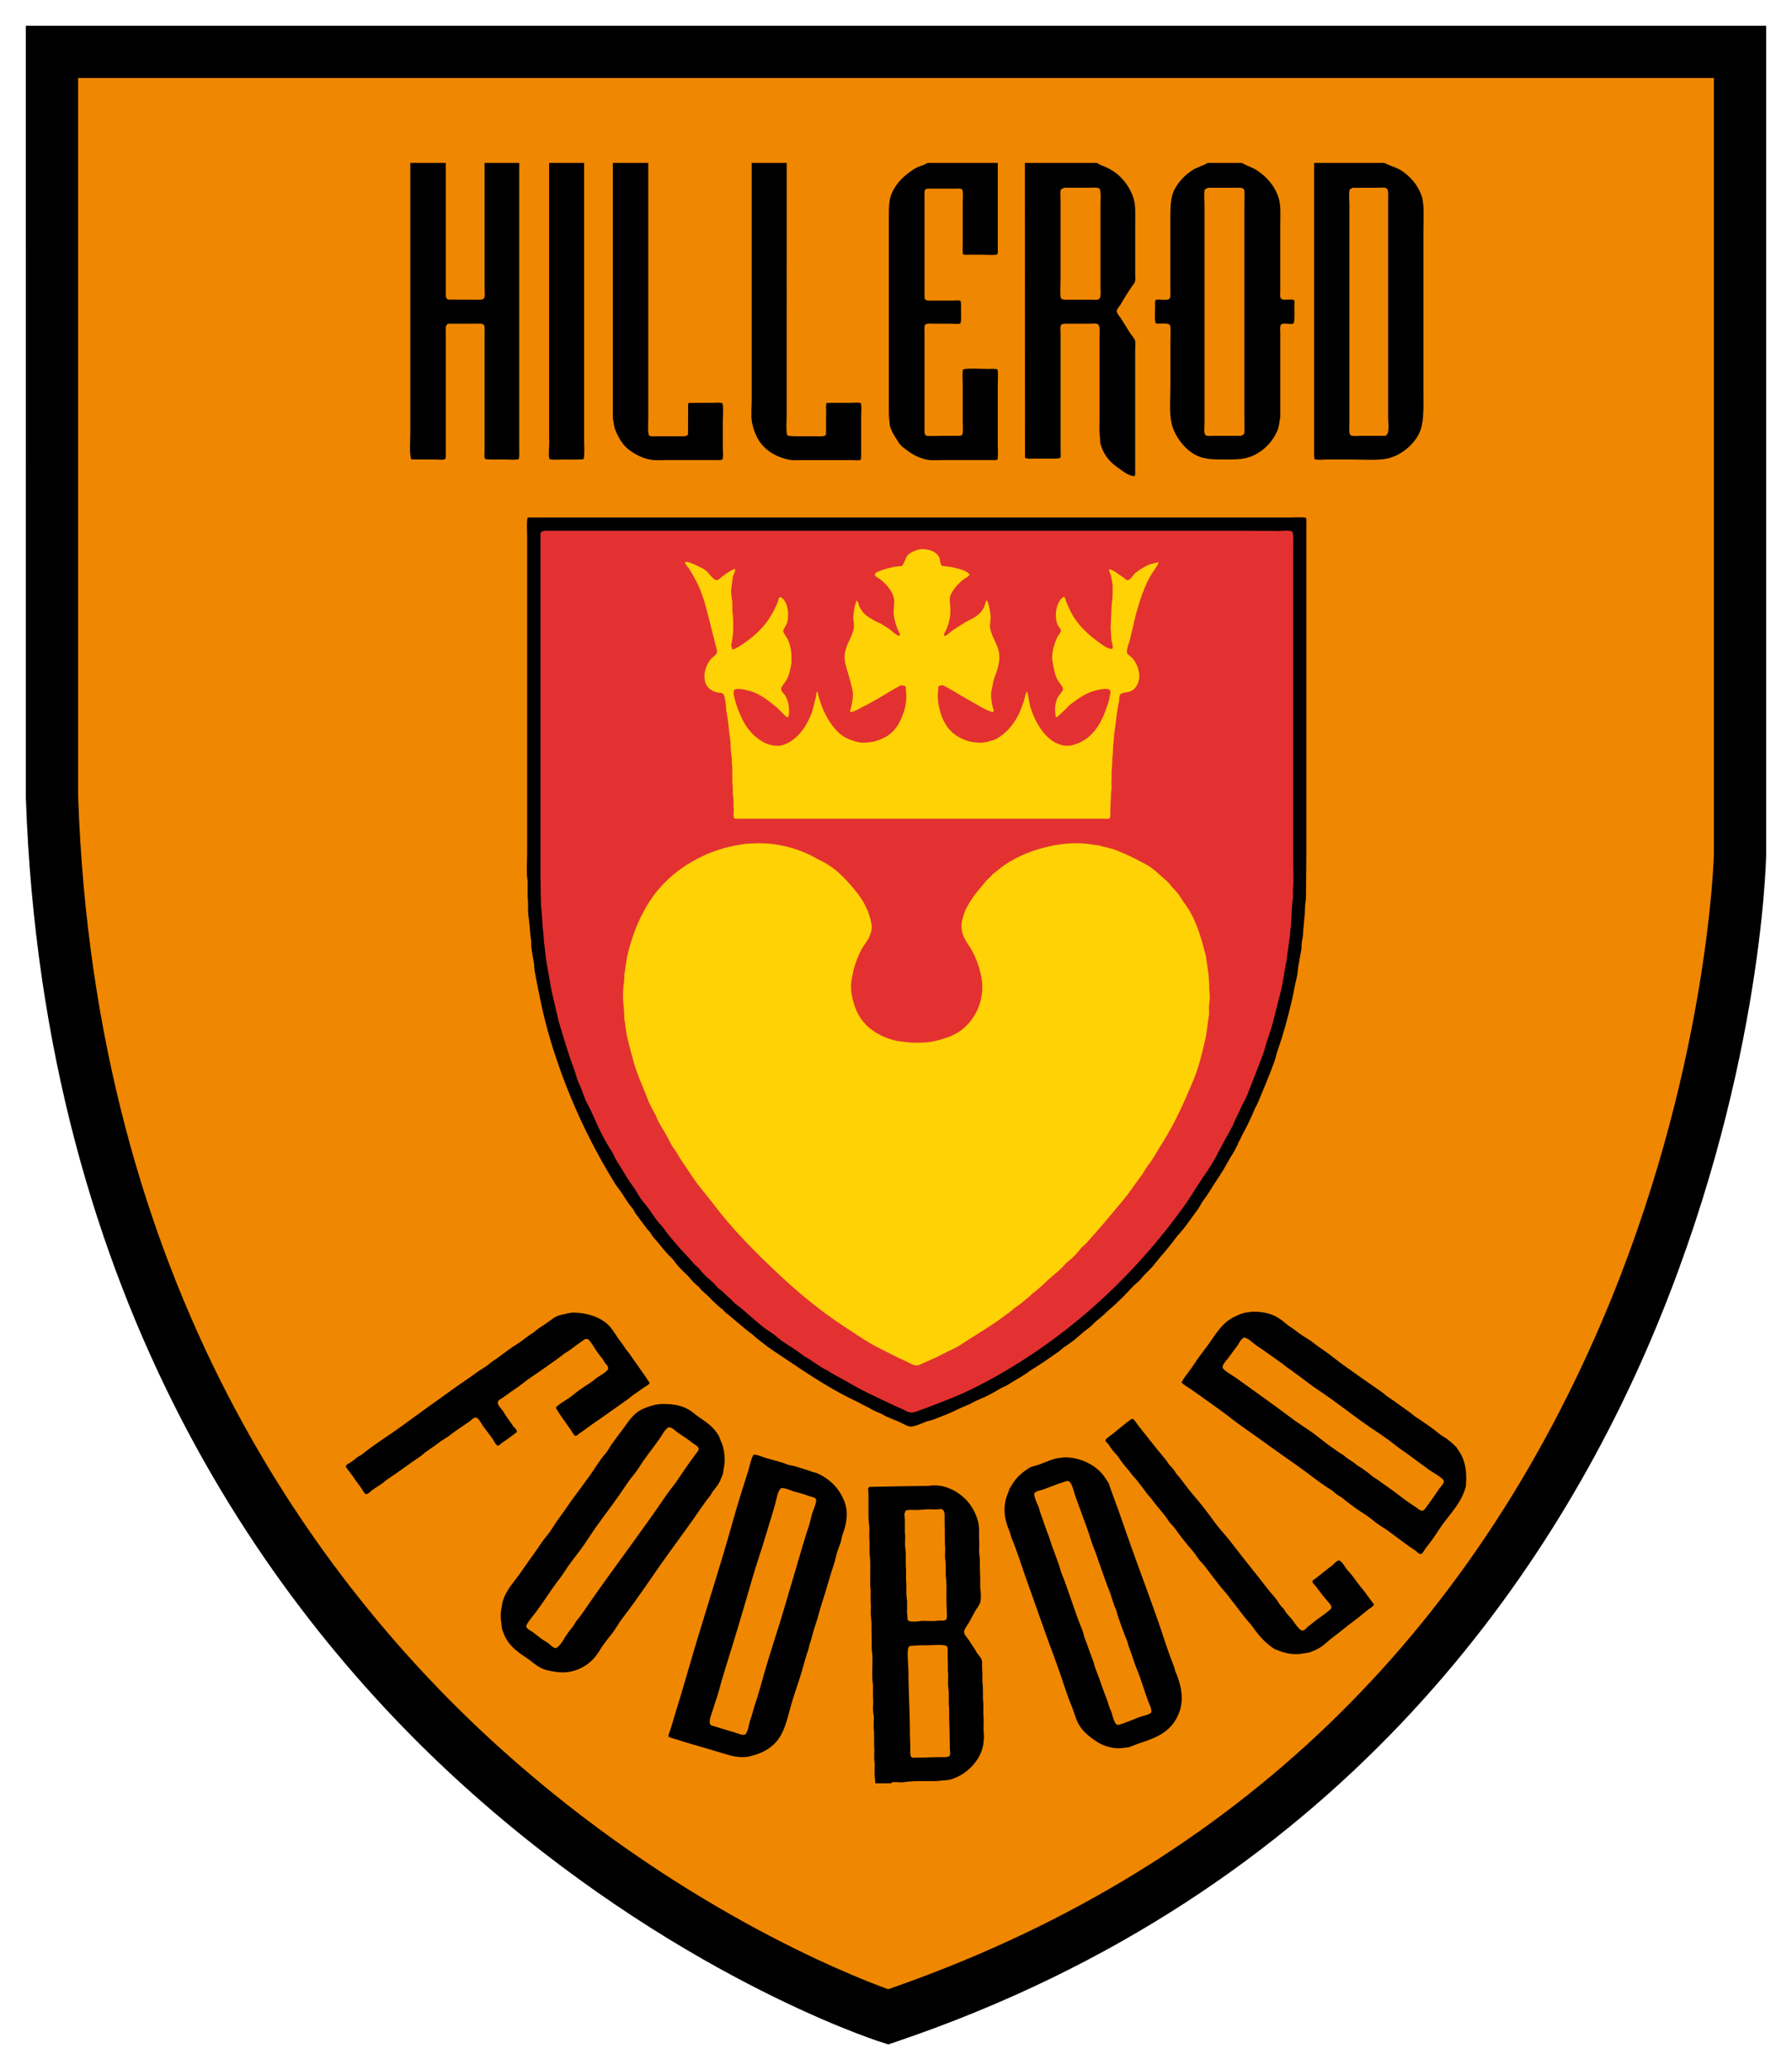
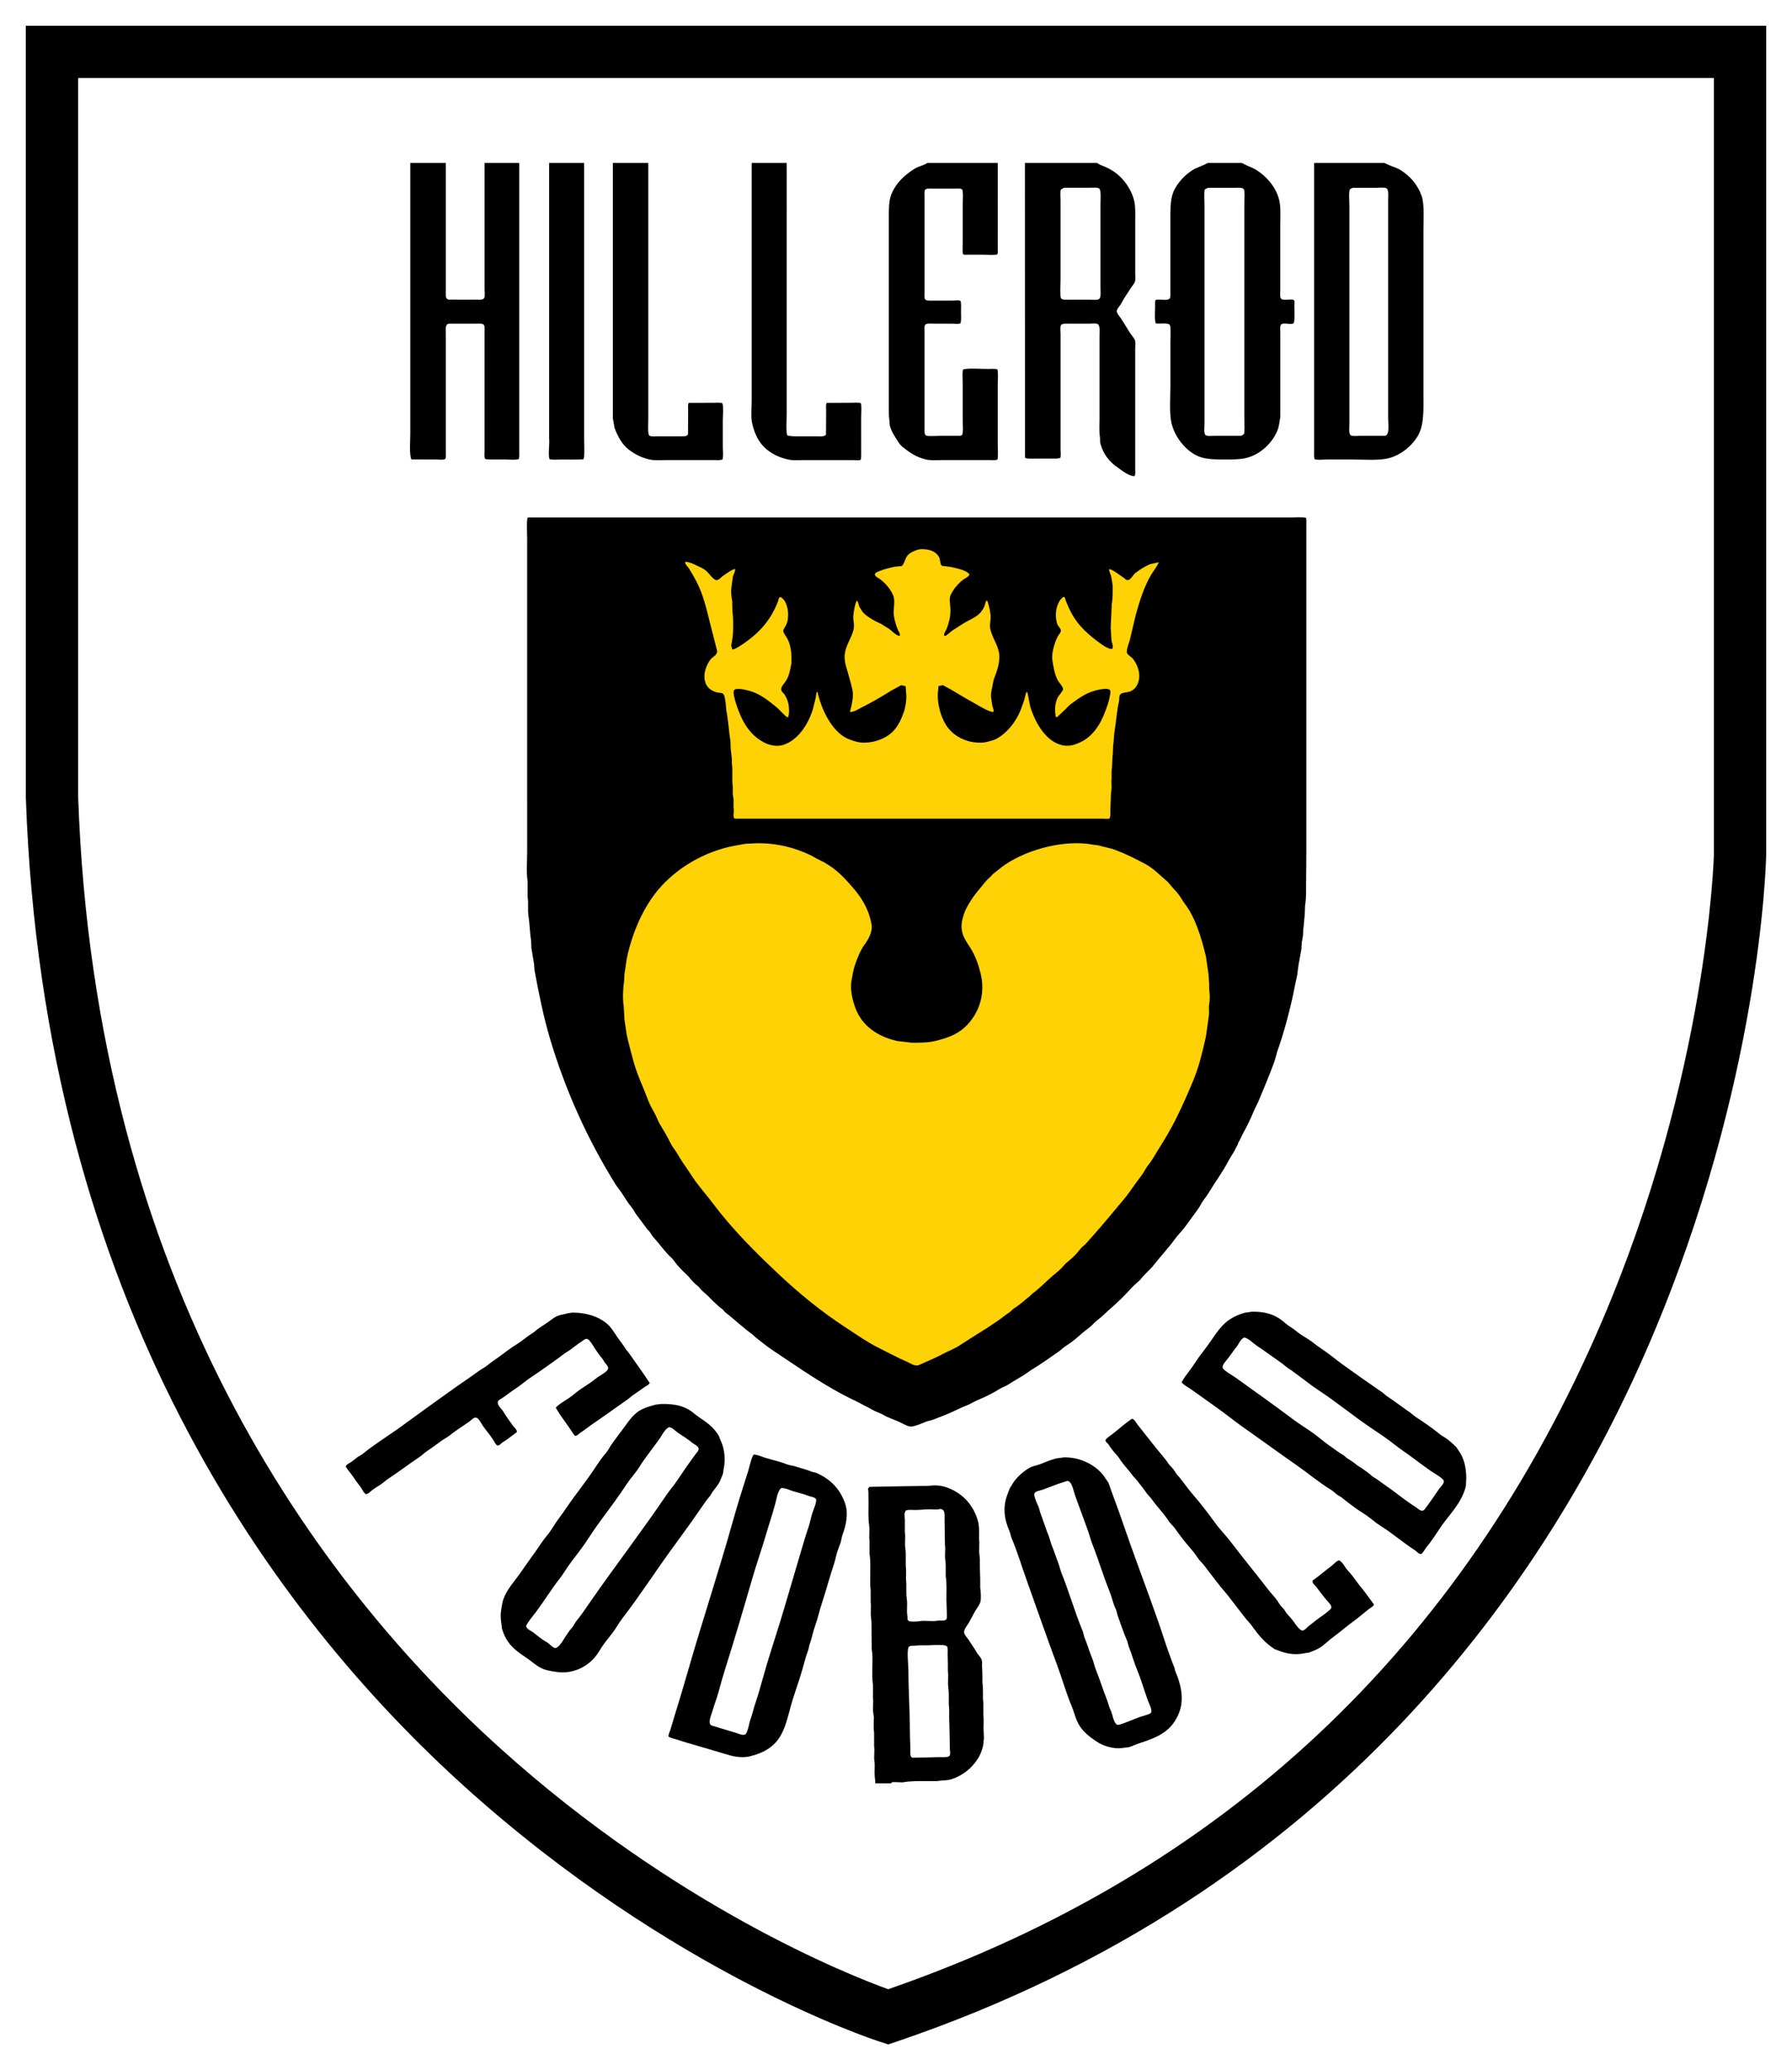
<svg xmlns="http://www.w3.org/2000/svg" version="1.0" width="98.39" height="113.669" xml:space="preserve">
-   <path fill="#F08700" d="M2.854,2.847v40.907c1.835,52.816,45.908,66.99,45.908,66.99c45.761-15.525,46.773-63.784,46.773-63.784 V2.847H2.854z" />
  <path d="M23.967 25.231c.122 0 .408.038.472-.031.06-.067.038-.247.038-.371v-.96-3.83-1.695c0-.256-.055-.53.169-.571h1.438c.185 0 .416-.032.49.076.051.075.031.286.031.426v1.042 3.986 1.419c0 .148-.037.422.05.489l.302.019h.791c.183 0 .632.04.741-.031.037-.153.02-.382.02-.565V23.53v-3.485V8.946h-1.903v5.462 1.425c0 .155.04.447-.031.545-.076.104-.311.076-.496.076-.487-.002-.972-.004-1.458-.006-.178-.04-.144-.251-.144-.464v-1.308V8.946h-1.949v11.559 3.282c0 .388-.063 1.171.058 1.438C23.045 25.227 23.507 25.229 23.967 25.231M30.18 25.218c.189.038.448.013.659.013.395 0 .821.014 1.193-.013.083-.127.038-.936.038-1.205V20.85 8.946H30.15v12.084 3.038C30.187 24.329 30.075 25.052 30.18 25.218M34.528 24.691c.317.242.678.438 1.137.54.27.06.612.031.923.031h1.659.974c.156 0 .352.017.452-.038.047-.194.013-.479.013-.695v-1.42c0-.277.048-.747-.019-.96-.104-.065-.369-.032-.528-.032-.442.002-.884.004-1.325.007-.059.092-.031.275-.031.439-.002.425-.004.85-.007 1.274-.049.149-.273.12-.471.12h-1.182c-.148 0-.38.028-.471-.038-.1-.069-.058-.699-.058-.904v-2.743V8.946h-1.946v11.213 2.799c.029.173.059.347.089.521C33.911 23.96 34.156 24.409 34.528 24.691M41.652 24.164c.33.541.927.922 1.646 1.073.239.052.537.026.811.026h1.521 1.169c.126 0 .368.036.457-.019.042-.025.026-.623.026-.735V22.92c0-.248.034-.573-.014-.778-.112-.061-.381-.025-.54-.025-.446.002-.892.004-1.337.006-.057.088-.032.3-.032.439-.002.429-.004.858-.007 1.288-.052.145-.326.107-.521.107h-.941c-.244 0-.499.008-.66-.05-.085-.146-.037-.892-.037-1.155v-2.938V8.947h-1.922v10.59 2.442c0 .367-.05.901.018 1.225C41.365 23.569 41.484 23.887 41.652 24.164M48.851 23.347c.085.342.267.596.427.854.073.118.169.255.277.339.383.301.749.572 1.319.697.251.054.574.025.86.025h1.583 1.023c.138 0 .342.023.428-.032.046-.243.013-.562.013-.828v-1.62-1.644c0-.272.034-.599-.013-.848-.105-.062-.357-.032-.516-.032-.409 0-1.021-.05-1.363.02-.072.106-.031.585-.031.765v2.028c0 .19.043.705-.037.81-.052.067-.196.049-.314.049h-.83c-.159 0-.723.037-.823-.012-.107-.053-.093-.214-.093-.377V22.55v-3.427-.904c0-.113-.024-.296.025-.37.072-.112.313-.076.502-.076h.998c.126 0 .334.032.434-.013.073-.039.044-.534.044-.671 0-.121.024-.531-.037-.571-.074-.049-.285-.013-.402-.013h-1.056c-.17 0-.423.03-.482-.081-.047-.086-.025-.265-.025-.39V15.13v-3.315V10.83c0-.129-.025-.326.031-.408.059-.088.269-.063.414-.063h1.163c.137 0 .384-.031.452.044.077.086.037.625.037.81v1.99c0 .119-.022.686.013.74.046.071.181.044.295.044h.798c.161 0 .687.034.773-.013.066-.046.044-.209.044-.319v-.917V8.947h-3.869c0 .012-.172.106-.296.145-.142.043-.324.121-.447.201-.526.344-.969.748-1.225 1.362-.148.356-.144.838-.144 1.342v1.915 7.257 1.118c0 .269-.006.565.031.791C48.838 23.167 48.845 23.257 48.851 23.347M56.804 25.181h.867c.185 0 .4.007.54-.032.05-.1.019-.322.019-.457v-1.086-4.149-1.137c0-.13-.034-.363.02-.458.064-.116.297-.088.478-.088h1.055c.139 0 .352-.032.466.012.173.069.119.435.119.672v2.009 2.542c0 .307-.026.666.019.942.024.146-.003.282.031.408.157.588.504 1.008.949 1.311.232.159.568.456.916.477.07-.07.045-.27.045-.407v-1.081-4.35-1.167c0-.148.032-.384-.026-.49-.086-.162-.229-.308-.319-.465-.142-.248-.298-.473-.446-.715-.048-.079-.25-.287-.22-.414.033-.143.165-.247.227-.365.16-.306.357-.581.54-.872.068-.11.194-.234.233-.364.032-.11.012-.277.012-.408v-.936-1.919c0-.405.022-.838-.057-1.169-.158-.657-.606-1.257-1.093-1.588-.199-.135-.444-.268-.686-.351-.105-.037-.167-.081-.264-.138h-3.957c.002 5.394.004 10.789.005 16.184C56.384 25.204 56.611 25.181 56.804 25.181M58.25 10.403l.176-.094H59.8c.176 0 .446-.033.554.044.114.082.068.658.068.872v2.605 1.965c0 .236.058.587-.125.647-.113.037-.341.013-.497.013h-1.055c-.182 0-.431.028-.496-.088-.059-.104-.02-.842-.02-1.03v-2.649-1.689C58.23 10.852 58.196 10.504 58.25 10.403M63.464 17.76c.211.039.675-.062.771.095.06.095.026.744.026.923V21.2c0 .665-.072 1.513.068 2.065.194.768.801 1.517 1.482 1.796.391.16.886.169 1.451.169.414 0 .797.002 1.131-.075.789-.182 1.455-.816 1.74-1.506.092-.222.12-.495.163-.76v-3.678-.942c0-.141-.028-.318.025-.42.095-.177.506.001.691-.089.094-.046.056-.78.056-.979 0-.097.024-.232-.018-.288-.08-.13-.646.068-.735-.126-.047-.101-.02-.305-.02-.439v-.992-2.561c0-.506.039-1.054-.075-1.45-.2-.694-.669-1.219-1.213-1.575-.153-.102-.346-.177-.521-.252-.106-.043-.231-.121-.308-.15h-1.86c-.083.029-.184.107-.296.138-.144.063-.288.126-.434.188-.471.26-.971.771-1.174 1.293-.171.439-.156 1.044-.156 1.67v2.605 1.13c0 .137.025.355-.045.427-.131.133-.545.013-.742.062-.071.039-.049.199-.049.307C63.426 17.002 63.373 17.619 63.464 17.76M66.153 10.397l.176-.087h1.456c.187 0 .441-.032.51.087.067.117.025.567.025.747v1.877 6.893 3.05c0 .176.034.784-.025.879l-.151.088h-1.432c-.157 0-.42.034-.515-.037-.116-.087-.063-.421-.063-.622v-1.777-7.338-2.868C66.133 11.109 66.096 10.504 66.153 10.397M72.824 25.231h1.427c.66 0 1.501.069 2.035-.082.645-.181 1.186-.633 1.514-1.136.416-.639.353-1.522.353-2.568v-4.795-3.93c0-.618.066-1.51-.101-1.972-.229-.626-.611-1.052-1.125-1.393-.172-.114-.398-.187-.596-.263-.122-.047-.251-.116-.321-.145h-3.857v11.25 3.427 1.055c0 .176-.016.397.026.534C72.336 25.271 72.628 25.231 72.824 25.231M74.12 10.391l.148-.081h1.339c.153 0 .423-.037.521.031.129.088.088.421.088.634v1.738 7.22 3.02c0 .331.101.931-.182.979h-1.376c-.146 0-.404.035-.496-.031-.12-.087-.074-.42-.074-.622v-1.782V14.12v-2.837C74.088 11.081 74.04 10.51 74.12 10.391M70.587 72.665c-.462-.408-.954-.655-1.854-.641-.131.02-.264.037-.395.058-.285.077-.56.202-.785.345-.459.289-.759.748-1.063 1.192-.276.408-.604.783-.873 1.206-.169.264-.373.523-.56.778l-.182.289c.024.093.386.3.478.364.528.363 1.048.752 1.577 1.123.42.295.823.635 1.243.929 1.007.707 1.989 1.427 2.996 2.128.644.447 1.251.963 1.922 1.375.097.059.196.154.283.228.104.084.232.13.334.218.197.172.421.325.627.484.219.167.452.305.681.459.271.184.524.426.803.596.318.192.613.42.911.641.313.232.621.471.955.684.102.064.193.209.345.213.139-.104.201-.281.314-.414.288-.338.524-.729.778-1.099.479-.696 1.139-1.296 1.364-2.229.006-.14.013-.28.019-.42-.001-.67-.148-1.146-.428-1.532l-.118-.183c-.187-.179-.39-.371-.611-.515-.105-.068-.216-.125-.313-.207-.407-.338-.859-.642-1.307-.935-.102-.067-.196-.164-.295-.232-.43-.297-.834-.612-1.27-.897-.102-.067-.195-.172-.297-.239-.723-.494-1.429-.995-2.14-1.505-.334-.24-.658-.514-.994-.748-.204-.145-.407-.271-.597-.428-.287-.236-.658-.406-.941-.646C71.008 72.946 70.774 72.829 70.587 72.665M72.36 76.312c.958.629 1.842 1.351 2.776 1.996.396.274.795.528 1.181.817.212.156.428.339.647.488.533.365 1.035.764 1.558 1.131.153.107.677.402.742.546.063.142-.182.365-.232.438-.269.387-.527.781-.816 1.15-.146.185-.34-.026-.447-.101-.104-.072-.203-.131-.307-.201-.478-.324-.926-.7-1.402-1.024-.161-.108-.31-.223-.464-.332l-.222-.138c-.188-.172-.422-.34-.633-.483l-.214-.133c-.183-.161-.392-.292-.603-.426l-.133-.119-.214-.132c-.119-.075-.236-.171-.356-.252-.308-.203-.611-.448-.899-.677-.41-.328-.866-.586-1.288-.898-.531-.395-1.068-.799-1.608-1.182-.527-.369-1.039-.755-1.564-1.123-.159-.111-.643-.389-.723-.531-.068-.125.146-.378.203-.441.193-.224.351-.487.539-.715.146-.178.208-.416.421-.527.213.005.521.328.679.433.481.317.94.659 1.413.991.135.096.271.232.415.314.127.072.229.17.345.25C71.563 75.717 71.947 76.042 72.36 76.312M19.783 81.629c.104.129.163.33.309.415.137-.013.248-.153.339-.22.187-.139.385-.248.572-.384.097-.071.193-.166.295-.231.608-.401 1.179-.838 1.784-1.244.102-.067.194-.17.295-.238.294-.198.573-.404.855-.609.143-.104.3-.179.438-.289.353-.277.734-.52 1.106-.777.071-.049.239-.246.37-.213.145.035.286.338.371.459.18.252.395.502.564.765.06.091.125.251.221.301.108.041.205-.112.271-.151.209-.123.396-.278.59-.418l.221-.166c-.008-.142-.14-.233-.208-.326-.196-.266-.386-.537-.56-.822-.06-.099-.327-.334-.282-.502.032-.121.179-.166.27-.231.238-.169.468-.347.717-.509.274-.178.525-.411.799-.59.523-.346 1.025-.709 1.538-1.074.147-.104.293-.24.453-.332.297-.172.547-.412.835-.591.081-.049.199-.188.333-.118.135.069.391.543.503.689.093.122.184.262.289.377l.15.239c.065.071.152.157.17.276.025.187-.502.437-.622.539-.265.224-.567.41-.861.603-.225.147-.432.345-.653.496-.148.103-.675.416-.741.546l.227.364c.205.29.409.578.608.866.071.104.128.227.221.309.117.018.193-.103.27-.151.26-.165.497-.363.748-.534.637-.432 1.251-.881 1.885-1.324.099-.069.193-.166.295-.232.211-.138.405-.289.61-.427.104-.071.229-.116.295-.226-.343-.541-.738-1.064-1.106-1.601-.068-.101-.17-.199-.232-.302-.13-.213-.289-.401-.427-.603-.129-.187-.241-.379-.384-.552-.406-.496-1.201-.825-2.122-.811l-.208.031c-.201.057-.403.077-.584.15-.183.074-.334.21-.483.313-.192.134-.379.255-.572.384-.101.067-.198.178-.302.238-.305.18-.565.428-.861.609-.336.207-.651.441-.96.677-.198.151-.41.276-.598.435-.179.152-.394.256-.584.395-.397.293-.811.565-1.219.854-.993.705-1.993 1.427-2.978 2.147-.722.527-1.494.99-2.181 1.556l-.226.132c-.131.094-.26.215-.395.301-.099.064-.225.106-.271.221.098.193.261.346.377.521C19.493 81.245 19.632 81.44 19.783 81.629M38.51 82.778c.144-.21.307-.449.478-.641l.138-.231c.14-.173.289-.356.396-.56.057-.139.113-.276.17-.414l.038-.25c.12-.556.042-1.17-.164-1.588-.054-.111-.069-.211-.132-.309-.293-.463-.648-.692-1.094-.998-.136-.094-.266-.215-.401-.307-.415-.287-.902-.401-1.628-.39-.104.012-.209.024-.313.037-.388.106-.777.22-1.049.446-.369.305-.539.631-.829 1.003-.186.239-.37.494-.548.742-.104.147-.193.343-.313.476-.325.369-.579.809-.866 1.213-.298.418-.612.836-.917 1.248-.272.371-.517.756-.791 1.117-.227.297-.409.656-.648.936-.255.299-.457.637-.69.961-.266.366-.524.737-.786 1.111-.317.457-.719.865-.923 1.432-.071.197-.082.393-.126.621-.038.205-.021.49.012.678.012.1.021.197.033.295.237.84.701 1.194 1.344 1.62.276.183.522.427.836.577.234.113.469.145.772.195.944.156 1.727-.295 2.148-.797.145-.172.261-.369.383-.56.165-.256.379-.507.565-.747.209-.268.363-.57.572-.841.913-1.181 1.722-2.439 2.601-3.653C37.358 84.399 37.948 83.601 38.51 82.778M32.436 87.913c-.261.375-.509.758-.798 1.105-.084.102-.125.234-.214.333-.145.159-.284.364-.401.547-.088.133-.377.677-.585.583-.104-.046-.22-.152-.302-.227-.095-.084-.221-.141-.325-.213-.184-.125-.359-.275-.535-.408-.089-.067-.4-.207-.384-.353.017-.134.443-.647.542-.776.451-.604.842-1.251 1.306-1.841.17-.217.306-.452.465-.679.295-.42.638-.826.925-1.254.267-.4.524-.796.81-1.181.502-.683 1.012-1.361 1.482-2.079.205-.311.481-.599.678-.916.337-.545.755-1.039 1.118-1.563.151-.215.27-.501.509-.627.207.021.345.206.49.301.278.184.558.363.811.571.085.069.376.188.327.364-.026.092-.102.156-.151.226-.127.172-.254.351-.377.521-.256.358-.486.722-.741 1.08-.156.218-.341.432-.49.652C35.254 84.06 33.799 85.956 32.436 87.913M74.527 86.896c-.166-.229-.335-.463-.528-.665-.157-.164-.259-.448-.471-.553-.165.026-.29.209-.409.295-.355.262-.686.558-1.048.811-.035.151.1.225.17.313.205.262.396.532.615.784.062.072.285.275.238.414-.035.105-.542.461-.659.541-.206.141-.396.313-.598.464-.095.071-.184.211-.319.231-.148.024-.428-.4-.497-.5-.094-.136-.219-.262-.326-.384-.077-.087-.14-.19-.201-.289l-.138-.145c-.083-.091-.146-.203-.215-.308-.144-.215-.345-.41-.503-.615-.669-.871-1.369-1.716-2.034-2.593-.288-.378-.633-.726-.912-1.111-.382-.528-.786-1.056-1.212-1.544-.31-.354-.563-.758-.879-1.104L64.5 80.782c-.083-.132-.214-.265-.32-.377l-.15-.22c-.396-.472-.783-.96-1.163-1.444-.139-.177-.278-.351-.414-.525-.074-.097-.14-.229-.239-.297l-.076-.013c-.367.256-.702.554-1.048.829-.092.073-.354.23-.39.333-.022.093.111.166.15.226.137.216.305.434.478.615.085.09.149.207.221.309.188.27.429.506.621.777.064.091.159.17.227.258.182.236.373.461.54.709.093.138.232.254.325.391.281.401.643.75.899 1.16.087.139.238.256.333.39.295.416.613.828.948 1.206.138.154.246.335.371.501.098.13.229.247.326.377.299.397.599.784.906 1.175.126.16.278.313.4.477.3.398.604.779.905 1.174.125.163.284.316.402.483.364.51.708.92 1.243 1.262l.133.044c.426.184.934.297 1.493.176l.253-.037c.207-.079.426-.162.604-.276.259-.166.475-.399.722-.577.39-.281.747-.602 1.132-.88.281-.203.539-.433.81-.646.08-.063.271-.157.296-.264l-.416-.565C74.868 87.307 74.682 87.113 74.527 86.896M44.811 80.87l-.214-.051c-.283-.123-.633-.203-.929-.301-.166-.055-.317-.053-.479-.12-.351-.143-.747-.225-1.124-.338-.21-.063-.434-.176-.672-.194-.126.094-.244.686-.308.885-.296.924-.591 1.857-.854 2.8-.759 2.712-1.655 5.403-2.438 8.13-.246.859-.511 1.746-.785 2.625-.066.216-.125.443-.2.67-.036.107-.105.247-.112.372.16.106.363.127.571.2.271.096.555.172.848.258.562.164 1.14.332 1.715.508.36.11.862.24 1.331.125.318-.076.618-.181.874-.326.864-.494 1.065-1.23 1.345-2.29.187-.715.472-1.445.672-2.148.109-.383.201-.761.339-1.117l.044-.214c.134-.363.203-.761.34-1.135.133-.368.212-.762.34-1.144.24-.721.435-1.481.678-2.197.088-.258.114-.497.207-.753.039-.107.1-.266.139-.371.063-.171.063-.321.125-.489.178-.483.337-1.127.133-1.714C46.116 81.737 45.569 81.196 44.811 80.87M44.591 83.11c-.08.261-.112.492-.201.748-.142.406-.271.854-.395 1.269-.399 1.329-.765 2.626-1.169 3.948-.304.986-.645 2.004-.924 3.007-.138.494-.271.985-.434 1.456-.102.292-.159.596-.264.873-.08.213-.134.68-.271.81-.105.1-.379-.027-.496-.063-.457-.139-.913-.276-1.369-.415-.24-.101.001-.615.056-.814.091-.336.239-.691.327-1.024.116-.435.229-.837.365-1.267.512-1.623 1.004-3.287 1.481-4.941.231-.802.521-1.619.755-2.417.17-.587.362-1.149.514-1.714.071-.264.137-.734.334-.861.253.002.449.113.653.177.271.083.541.135.791.239.174.07.362.062.465.199C44.846 82.502 44.642 82.946 44.591 83.11M64.475 91.555c-.072-.176-.147-.383-.213-.56-.236-.628-.42-1.248-.643-1.884-.524-1.502-1.098-3.017-1.632-4.527-.261-.731-.503-1.472-.773-2.184-.092-.241-.171-.482-.257-.709-.043-.114-.06-.227-.127-.32-.087-.128-.176-.256-.263-.383-.414-.516-1.202-.982-2.143-.967-.143.019-.285.037-.428.057-.301.079-.612.209-.892.32-.199.08-.423.099-.598.207-.336.209-.636.465-.859.785l-.157.252c-.072.086-.092.209-.138.318-.318.743-.224 1.435.074 2.115.062.14.065.268.127.409.298.697.517 1.441.778 2.171.566 1.588 1.136 3.23 1.715 4.784.272.733.481 1.489.778 2.203.17.404.249.829.479 1.161.24.35.562.594.916.829.315.21.902.435 1.452.341.099-.013.197-.022.295-.033.204-.063.425-.168.622-.231 1.043-.333 1.771-.683 2.155-1.677.299-.775.065-1.639-.208-2.254L64.475 91.555M63.2 94.034c-.044.09-.366.164-.484.201-.424.129-.853.353-1.288.471-.261.072-.341-.574-.426-.747-.108-.218-.158-.46-.251-.697-.203-.511-.371-1.062-.579-1.575-.089-.219-.121-.434-.214-.653-.144-.341-.251-.731-.396-1.073-.062-.145-.064-.273-.125-.421-.435-1.052-.754-2.179-1.181-3.232-.04-.133-.08-.264-.12-.396-.133-.353-.259-.742-.402-1.093-.05-.157-.1-.313-.15-.471-.169-.407-.304-.855-.459-1.268-.052-.138-.062-.267-.126-.396-.047-.096-.254-.56-.207-.678.053-.136.331-.162.472-.214.261-.096.549-.205.81-.307.176-.058.353-.114.528-.17.257.002.354.606.433.821.225.608.45 1.238.673 1.84.107.29.17.561.282.848.33.832.591 1.728.931 2.561.129.316.188.653.332.948.069.14.078.288.133.435.158.424.304.883.483 1.291.061.142.068.267.126.408.159.395.271.824.439 1.226.233.556.392 1.147.609 1.726C63.084 93.53 63.275 93.883 63.2 94.034M53.991 94.178v-.521c0-.121-.002-.246-.021-.346v-.307c0-.223-.002-.444-.031-.627v-.396c0-.173-.016-.336-.019-.49-.002-.13.013-.27-.025-.369-.039-.104-.186-.274-.257-.365l-.094-.168c-.118-.186-.246-.364-.364-.553-.075-.117-.218-.244-.246-.396-.027-.152.173-.396.233-.494.142-.237.254-.478.395-.717.089-.15.227-.302.271-.49.044-.191.014-.594-.014-.772v-.47c-.006-.211-.013-.422-.019-.635 0-.238.007-.49-.025-.697-.041-.267.021-.578-.019-.822v-.301c0-.246.001-.476-.05-.678-.242-.95-.922-1.652-1.835-1.928-.264-.08-.606-.096-.892-.049-.465.006-.93.012-1.396.019-.615.012-1.23.024-1.847.036l-.075.089.019.194c.002.211.004.423.006.634 0 .347-.022.81.032 1.155.046.289-.02.627.024.885v.716c.063.378.039.897.039 1.307v.463c.031.188.023.427.023.647v.264c.038.219-.022.537.02.798.009.095.018.188.024.283.006.486.01.974.014 1.462.1.617-.028 1.353.068 1.971v.734c.039.233-.027.533.014.785.019.121.055.275.03.42-.002.152-.004.306-.005.457.033.212.024.458.024.699v.275c.041.246-.024.565.018.836.04.239-.01.543.014.797.013.135.033.25.033.408h.878l.007-.039c.054-.07.528.004.672-.023.356-.07.87-.063 1.287-.063h.528c.296-.048.575-.019.836-.108.63-.216 1.103-.617 1.432-1.136.125-.195.226-.457.282-.71.016-.14.03-.28.045-.42-.009-.165-.017-.33-.024-.496C54.002 94.68 54.024 94.403 53.991 94.178M49.787 87.793c-.04-.236-.022-.542-.024-.816-.007-.1-.014-.199-.02-.301 0-.224.021-.48-.012-.684v-.289c0-.25.008-.484-.025-.691-.046-.282.021-.615-.024-.866v-.688c-.01-.11-.019-.22-.025-.328l.056-.164c.071-.092.384-.056.541-.056.305 0 .512-.038.804-.038.167 0 .414.035.547-.018.3.008.257.296.257.596.006.465.013.93.02 1.394.044.235-.026.548.019.81.031.187.025.416.025.635v.264c.062.34.037.913.037 1.312.001.261.024.5.025.735 0 .098.017.257-.032.313-.103.121-.301.046-.502.082-.294.049-.676-.028-.986.024-.138.022-.426.037-.553-.006-.121-.043-.076-.176-.101-.32C49.77 88.442 49.835 88.079 49.787 87.793M52.143 96.395c-.073.113-.342.087-.528.087-.409 0-.745.024-1.149.024-.119.002-.238.006-.357.008-.149-.032-.126-.218-.126-.396 0-.366-.025-.662-.025-1.029 0-1.107-.082-2.272-.082-3.389 0-.285-.102-1.097.02-1.27.062-.088.226-.049.358-.069.196-.03.446-.019.672-.019.092-.004.184-.008.275-.012.217-.002.722-.046.799.081.054.089.031.284.031.421.004.187.01.373.013.559v.363c.042.272-.021.621.025.917.029.19.024.424.024.647v.275c.036.213.017.496.02.741.001.205.019.421.019.647 0 .347.019.662.019 1.021C52.149 96.12 52.197 96.309 52.143 96.395M28.944 43.717v3.065c0 .508-.054 1.143.025 1.602v.861c.053.343-.006.715.05 1.074.066.415.072.914.139 1.312.007.14.013.282.019.422.043.265.096.61.145.872.009.117.018.235.026.352.245 1.32.502 2.6.867 3.813.886 2.95 2.099 5.546 3.563 7.915.097.156.225.303.328.452.199.298.373.607.603.873.082.095.13.218.201.321.209.281.419.561.628.842l.139.151c.068.101.126.211.208.302.276.301.518.641.798.941.09.096.238.216.309.321.153.227.365.448.56.64l.239.227c.165.213.365.424.579.59l.131.158c.127.115.25.236.383.345l.246.258c.144.114.265.259.409.37l.143.107.12.138c.521.399.985.855 1.522 1.238l.144.138c.312.235.617.502.943.715 1.476.975 2.907 2.013 4.577 2.797.224.105.444.246.685.352l.232.131c.163.088.314.144.483.216.096.052.189.104.284.155.231.098.437.185.666.276.147.06.535.3.717.271.253-.039.557-.172.779-.264.144-.058.267-.064.409-.119.284-.108.582-.223.873-.346.303-.127.606-.295.905-.408.261-.099.479-.248.724-.346.419-.167.808-.379 1.176-.604.141-.084.292-.123.427-.213.273-.182.566-.338.849-.516.16-.1.318-.229.479-.326.506-.307.97-.641 1.451-.975.102-.068.191-.17.29-.237.225-.153.456-.302.66-.479.228-.196.449-.401.698-.577.169-.119.305-.304.47-.427.281-.209.518-.467.78-.69.409-.351.778-.729 1.14-1.126.15-.166.356-.299.496-.476.214-.276.498-.495.71-.768.364-.47.776-.896 1.125-1.382.179-.247.411-.47.591-.716.233-.319.461-.635.692-.949.115-.157.185-.344.307-.496.195-.242.343-.512.516-.779.191-.294.396-.596.58-.899.176-.291.323-.593.508-.873.105-.155.18-.344.271-.502l.03-.101c.104-.155.164-.332.259-.502.223-.405.433-.842.615-1.281.063-.153.168-.326.232-.484.292-.715.607-1.43.869-2.168.082-.233.117-.444.201-.678.303-.852.557-1.8.771-2.726.094-.398.155-.806.253-1.194.063-.257.062-.485.111-.753.05-.255.105-.57.151-.824.007-.118.013-.238.019-.357.023-.134.046-.268.069-.403.007-.121.013-.242.019-.364.038-.235.036-.487.076-.748.007-.177.013-.355.019-.534.077-.432.052-.906.057-1.406.007-.533.013-1.11.013-1.664v-6.917-7.646-2.436-.785c0-.141.012-.307-.013-.428-.104-.061-.708-.025-.893-.025H68.53h-8.436H29l-.025.013c-.073.117-.031.9-.031 1.137v2.99V43.717z" />
  <path d="M1.418,1.414l0.001,42.392c0.965,27.784,13.646,44.872,24.114,54.315c11.346,10.234,22.326,13.84,22.789,13.989l0.45,0.146 l0.45-0.153c24.142-8.188,35.842-25.462,41.407-38.509c6.013-14.099,6.33-26.098,6.342-26.632V1.414H1.418z M94.1,46.93 c-0.002,0.119-0.33,12.033-6.152,25.635c-7.702,17.99-20.883,30.323-39.183,36.66c-2.124-0.768-11.657-4.531-21.307-13.236 C17.403,86.92,5.22,70.486,4.291,43.756V4.283H94.1V46.93z" />
-   <path fill="#E33131" d="M54.002,75.944c-0.699,0.369-1.416,0.704-2.182,0.992c-0.368,0.139-0.745,0.296-1.138,0.434 c-0.18,0.063-0.369,0.15-0.565,0.188c-0.203,0.04-0.454-0.138-0.592-0.194c-0.52-0.214-1.003-0.471-1.496-0.697 c-0.511-0.234-1-0.494-1.472-0.773c-0.349-0.206-0.717-0.366-1.043-0.59c-0.132-0.09-0.276-0.141-0.409-0.227 c-0.241-0.156-0.489-0.328-0.729-0.482l-0.232-0.132c-0.386-0.311-0.823-0.565-1.232-0.849c-0.183-0.127-0.353-0.305-0.541-0.422 c-0.721-0.449-1.292-1.086-1.968-1.582c-0.113-0.084-0.203-0.213-0.313-0.303c-0.178-0.143-0.329-0.316-0.504-0.459l-0.15-0.111 c-0.123-0.132-0.244-0.289-0.384-0.402c-0.242-0.198-0.489-0.432-0.672-0.685l-0.245-0.22c-0.327-0.395-0.697-0.747-1.025-1.139 c-0.221-0.263-0.452-0.524-0.646-0.81c-0.12-0.175-0.295-0.324-0.416-0.496c-0.242-0.351-0.486-0.708-0.761-1.03 c-0.192-0.227-0.312-0.507-0.489-0.748c-0.332-0.445-0.602-0.95-0.912-1.419c-0.125-0.187-0.185-0.396-0.309-0.585 c-0.362-0.554-0.679-1.177-0.948-1.809c-0.115-0.27-0.257-0.564-0.396-0.823c-0.178-0.33-0.268-0.723-0.434-1.056 c-0.13-0.258-0.188-0.577-0.296-0.854c-0.313-0.814-0.565-1.715-0.829-2.576c-0.041-0.176-0.08-0.352-0.12-0.527 c-0.096-0.402-0.198-0.838-0.289-1.25c-0.08-0.456-0.159-0.914-0.239-1.37c-0.078-0.386-0.089-0.791-0.156-1.168 c-0.014-0.188-0.026-0.377-0.038-0.566c-0.07-0.406-0.056-0.975-0.125-1.4c-0.006-0.254-0.014-0.507-0.02-0.76 c-0.005-0.356-0.009-0.712-0.013-1.068v-3.398V34.004v-3.649v-0.804c0-0.115-0.018-0.27,0.032-0.339l0.175-0.07h29.799h8.085 c0.75,0.003,1.5,0.005,2.25,0.007c0.213,0.034,0.777-0.066,0.918,0.031c0.115,0.08,0.069,0.717,0.069,0.948v2.791v11.276v2.983 c0,0.551,0.047,1.153-0.013,1.621v0.508c-0.098,0.598-0.05,1.26-0.151,1.835c-0.005,0.102-0.013,0.205-0.018,0.307 c-0.059,0.322-0.092,0.7-0.151,1.011c-0.009,0.093-0.017,0.185-0.025,0.277c-0.134,0.574-0.185,1.172-0.333,1.74 c-0.235,0.905-0.44,1.852-0.748,2.694c-0.087,0.24-0.118,0.462-0.208,0.697c-0.288,0.758-0.58,1.508-0.873,2.249 c-0.113,0.282-0.298,0.563-0.409,0.843c-0.075,0.189-0.164,0.346-0.252,0.516c-0.041,0.104-0.084,0.209-0.126,0.314 c-0.314,0.572-0.638,1.152-0.936,1.732c-0.291,0.567-0.7,1.084-1.031,1.615c-0.288,0.461-0.58,0.909-0.899,1.345 C62.012,70.325,58.359,73.647,54.002,75.944" />
  <path fill="#FED205" d="M38.355 32.17c.342.741.508 1.594.735 2.456.092.362.184.726.277 1.087.047.249-.241.353-.341.477-.226.283-.463.813-.289 1.313.096.272.333.435.622.515.102.028.262.011.334.069.112.091.127.409.157.572.008.112.018.226.025.339.113.532.139 1.148.231 1.708.006.137.01.272.014.409.021.184.042.368.062.553v.25c.063.382-.011.875.051 1.263v.427l.031.201c.035.197-.009.428.021.603.023.149-.049.391.018.503.038.059.195.037.29.037h.849 3.532H56.58h3.144.849c.093 0 .272.027.339-.012.06-.035.052-.274.052-.365 0-.356.028-.594.03-.948l.025-.251c.032-.2-.016-.432.013-.616v-.433c.048-.305.02-.639.069-.93.005-.142.008-.285.013-.427.046-.294.036-.561.088-.867.084-.507.116-1.071.232-1.563.029-.123.001-.303.063-.396.084-.125.376-.118.528-.17.267-.09.441-.33.503-.628.097-.468-.119-.907-.32-1.169-.072-.095-.294-.213-.326-.32-.052-.164.101-.545.144-.685.113-.477.228-.954.339-1.432.223-.796.462-1.549.844-2.187.103-.173.232-.336.333-.515l.087-.169-.496.113c-.322.142-.525.282-.785.471-.122.088-.249.354-.392.396-.125.037-.211-.102-.274-.138-.155-.088-.618-.474-.787-.453-.007.13.083.265.114.383.026.168.054.336.082.503v.276c0 .286-.009.517-.051.76-.02.428-.039.855-.058 1.282.015.239.03.478.045.716.026.138.113.289.049.446-.185.056-.561-.22-.69-.315-.604-.438-1.177-.938-1.541-1.614-.121-.224-.229-.461-.325-.703-.026-.065-.028-.251-.151-.207l-.139.131c-.244.328-.348.882-.17 1.376.035.098.194.231.188.333-.008.135-.131.23-.182.333-.13.265-.353.87-.283 1.307.062.397.124.76.283 1.069.06.116.31.382.302.514-.008.109-.26.354-.315.49-.139.349-.141.583-.094 1.012l.076.031.414-.389c.112-.093.203-.229.321-.314.378-.274.745-.564 1.238-.723.142-.046.816-.232.936-.057.058.086.003.237-.011.334-.045.303-.156.564-.246.816-.262.73-.703 1.402-1.384 1.715-.233.108-.563.237-.942.163-.906-.176-1.485-1.187-1.761-2.016-.096-.291-.111-.615-.201-.911l-.03-.007c-.079.138-.097.321-.146.485-.063.171-.126.343-.188.515-.265.656-.715 1.224-1.302 1.564-.147.085-.349.126-.521.176-.329.092-.813.037-1.087-.051-.824-.264-1.276-.794-1.515-1.646-.081-.287-.163-.734-.102-1.124.016-.093-.005-.177.031-.244l.233-.045c.172.095.343.189.515.284.488.3.98.577 1.49.865.146.083.581.337.768.321.042-.091-.033-.215-.052-.308-.048-.259-.122-.596-.05-.886.058-.231.073-.474.157-.69.133-.338.344-.914.245-1.395-.096-.477-.368-.799-.478-1.294-.048-.213.048-.496.019-.754-.027-.251-.093-.544-.169-.76l-.063-.025c-.053.084-.062.2-.102.302-.044.113-.117.224-.188.314-.252.318-.669.437-1.012.665-.172.115-.35.218-.522.333-.147.1-.268.228-.427.327l-.045-.012-.025-.026c.005-.138.084-.221.126-.32.08-.183.141-.398.184-.604.048-.228.048-.503.024-.728-.014-.135-.042-.321-.007-.459.031-.119.108-.246.17-.345.128-.207.396-.498.598-.628.088-.057.243-.13.289-.226l.007-.051c-.224-.237-.641-.295-1.006-.39-.165-.02-.331-.042-.496-.062-.105-.062-.101-.363-.158-.471-.163-.305-.502-.452-.98-.446l-.15.018c-.242.071-.471.172-.616.34-.103.116-.204.533-.314.571-.13.013-.26.025-.39.038-.276.062-.533.119-.761.214-.091.037-.258.081-.302.163l-.019.037c.005.124.202.207.282.265.224.163.436.389.586.628.072.118.154.259.181.414.059.333-.058.672 0 .992.044.246.11.487.195.698.046.113.122.205.138.351l-.019.026c-.163.028-.482-.322-.615-.402-.136-.082-.274-.165-.402-.251l-.246-.113c-.24-.121-.61-.339-.768-.541-.058-.092-.116-.184-.176-.277-.048-.112-.055-.24-.119-.332h-.024c-.095.073-.229.826-.189 1.05.023.125.047.365.014.508-.112.463-.379.798-.472 1.262-.087.427.071.827.157 1.131.09.32.181.625.251.954.064.304-.023.719-.081.955l-.058.226.008.013c.185.023.469-.163.608-.233.588-.289 1.122-.607 1.66-.941.176-.097.352-.193.527-.29l.233.039c.053.082.024.221.043.339.057.335-.035.844-.125 1.099-.294.84-.669 1.334-1.547 1.588-.245.072-.681.127-.987.051-.317-.079-.618-.188-.848-.358C45.574 39.896 45.1 38.94 44.887 38l-.032-.007h-.006c-.048.086-.037.212-.063.321-.055.22-.108.44-.163.66-.268.824-.812 1.68-1.646 1.936-.367.111-.8-.02-1.031-.145-.695-.372-1.103-.967-1.396-1.741-.091-.238-.191-.524-.246-.797-.019-.098-.042-.256 0-.327.108-.178.792.015.925.057.578.182.989.545 1.415.88.108.086.505.536.597.553l.025-.013c.049-.085.056-.205.056-.34 0-.405-.085-.623-.225-.872-.055-.095-.239-.202-.201-.365.033-.156.189-.303.269-.433.162-.264.229-.609.29-.967v-.246c0-.415-.066-.754-.202-1.042-.062-.136-.227-.325-.251-.465-.011-.066.175-.329.208-.439.154-.537.01-1.239-.352-1.426-.116.018-.104.132-.14.232-.088.24-.205.474-.326.691-.38.678-.921 1.187-1.546 1.62-.088.06-.52.359-.636.333l-.069-.214c.058-.248.113-.582.113-.898 0-.328.01-.64-.038-.942-.004-.192-.008-.385-.012-.578-.025-.143-.082-.509-.058-.665.032-.24.063-.478.095-.717.043-.108.136-.274.119-.402-.164.009-.578.321-.71.415-.075.054-.202.222-.34.195-.144-.029-.387-.367-.496-.471-.193-.183-.435-.264-.69-.389-.07-.035-.395-.173-.491-.133l-.02.013c.014.137.157.25.221.352C38.019 31.522 38.204 31.843 38.355 32.17M66.399 54.409c-.026-.169.007-.362-.019-.509-.005-.113-.012-.226-.018-.339-.051-.35-.102-.699-.151-1.049-.262-1.069-.581-2.133-1.163-2.895-.119-.157-.208-.327-.321-.484-.122-.171-.286-.314-.414-.478l-.202-.239c-.392-.316-.741-.714-1.2-.96-.524-.282-1.053-.551-1.648-.779-.298-.115-.63-.162-.941-.258-.115-.015-.23-.029-.347-.044-.764-.15-1.711-.056-2.389.101-.906.209-1.712.541-2.389.992-.236.157-.444.35-.673.516l-.146.163c-.242.19-.406.446-.608.677-.299.344-.681.895-.844 1.357-.029.109-.062.218-.093.328-.173.796.253 1.192.509 1.64.223.389.385.83.503 1.319.351 1.436-.372 2.651-1.194 3.185-.373.243-.804.383-1.288.503-.309.076-.642.095-1.014.095h-.313c-.254-.03-.508-.059-.762-.089-1.063-.236-1.918-.813-2.288-1.766-.149-.388-.34-1.024-.226-1.601.051-.257.089-.538.17-.773.123-.362.312-.85.521-1.131.169-.227.481-.695.402-1.131-.166-.916-.594-1.536-1.101-2.11-.262-.297-.513-.575-.816-.829-.292-.245-.645-.468-1.007-.634-.149-.069-.307-.174-.459-.246-.813-.381-1.768-.66-2.947-.639-.204.009-.407.02-.609.03-.418.075-.811.138-1.184.245-1.65.47-3.064 1.474-3.935 2.726-.599.862-1.029 1.867-1.32 3.042-.091.362-.122.754-.188 1.13-.006.134-.013.268-.019.402-.063.38-.089.988-.02 1.388.013.239.025.477.038.716.063.367.092.743.182 1.1.112.441.225.879.346 1.307.112.391.274.801.428 1.162.134.313.238.608.365.918.087.215.212.443.326.641.112.193.171.398.282.59.105.176.216.367.321.54.171.282.288.595.484.854.163.215.279.461.434.686.196.286.394.574.584.867.332.504.749.954 1.107 1.433 1.08 1.438 2.344 2.699 3.646 3.919 1.106 1.037 2.287 2.006 3.582 2.853.643.418 1.272.87 1.987 1.218.473.229.936.49 1.44.703.172.074.406.261.647.184.136-.063.271-.122.409-.184.324-.138.632-.279.93-.438.311-.167.64-.284.93-.478.668-.445 1.357-.844 2.013-1.295.236-.162.459-.345.698-.508.101-.07.19-.182.295-.245.297-.185.55-.429.823-.642l.139-.138c.404-.288.733-.651 1.106-.968.171-.145.349-.288.509-.446l.214-.239c.221-.183.488-.404.667-.627l.188-.232.232-.207c.613-.674 1.195-1.361 1.778-2.066.222-.268.463-.538.66-.823.224-.32.455-.636.686-.948.115-.157.19-.34.313-.491.237-.288.406-.62.61-.94.321-.51.645-1.058.918-1.604.343-.68.648-1.385.95-2.104.31-.739.51-1.578.697-2.418.053-.375.105-.75.158-1.124.038-.221-.016-.442.023-.679C66.432 54.906 66.431 54.608 66.399 54.409" />
</svg>